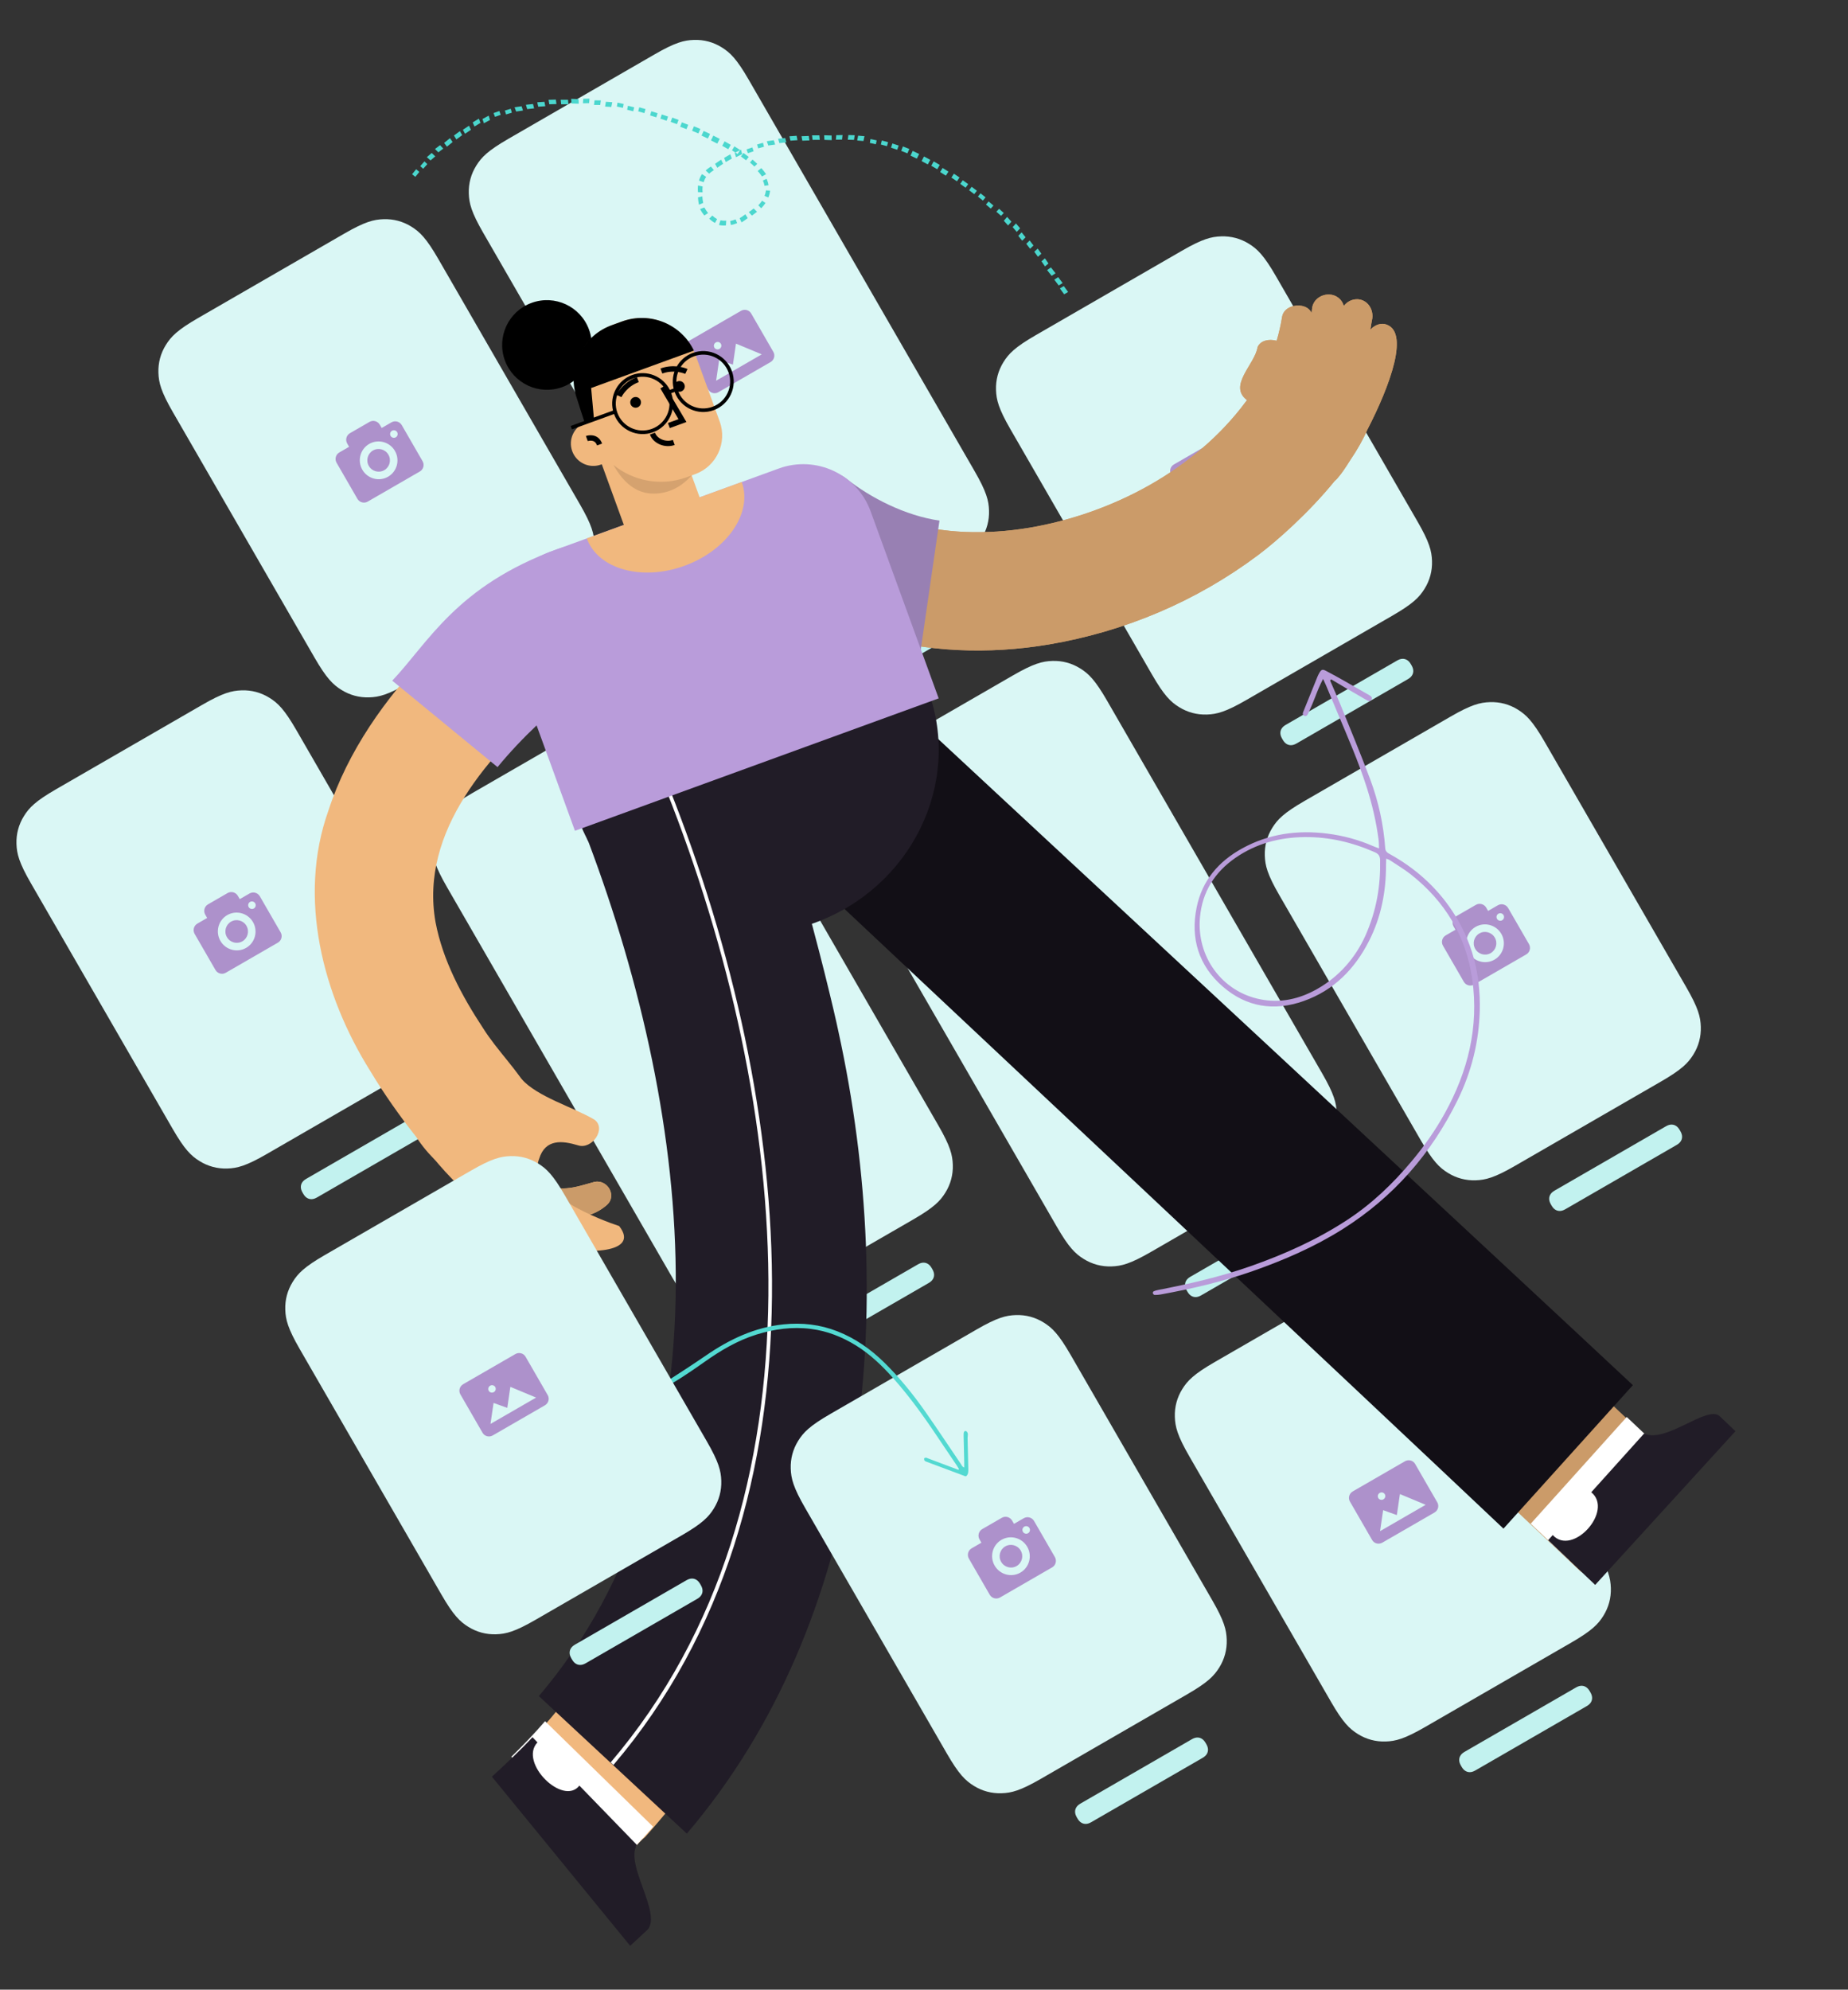
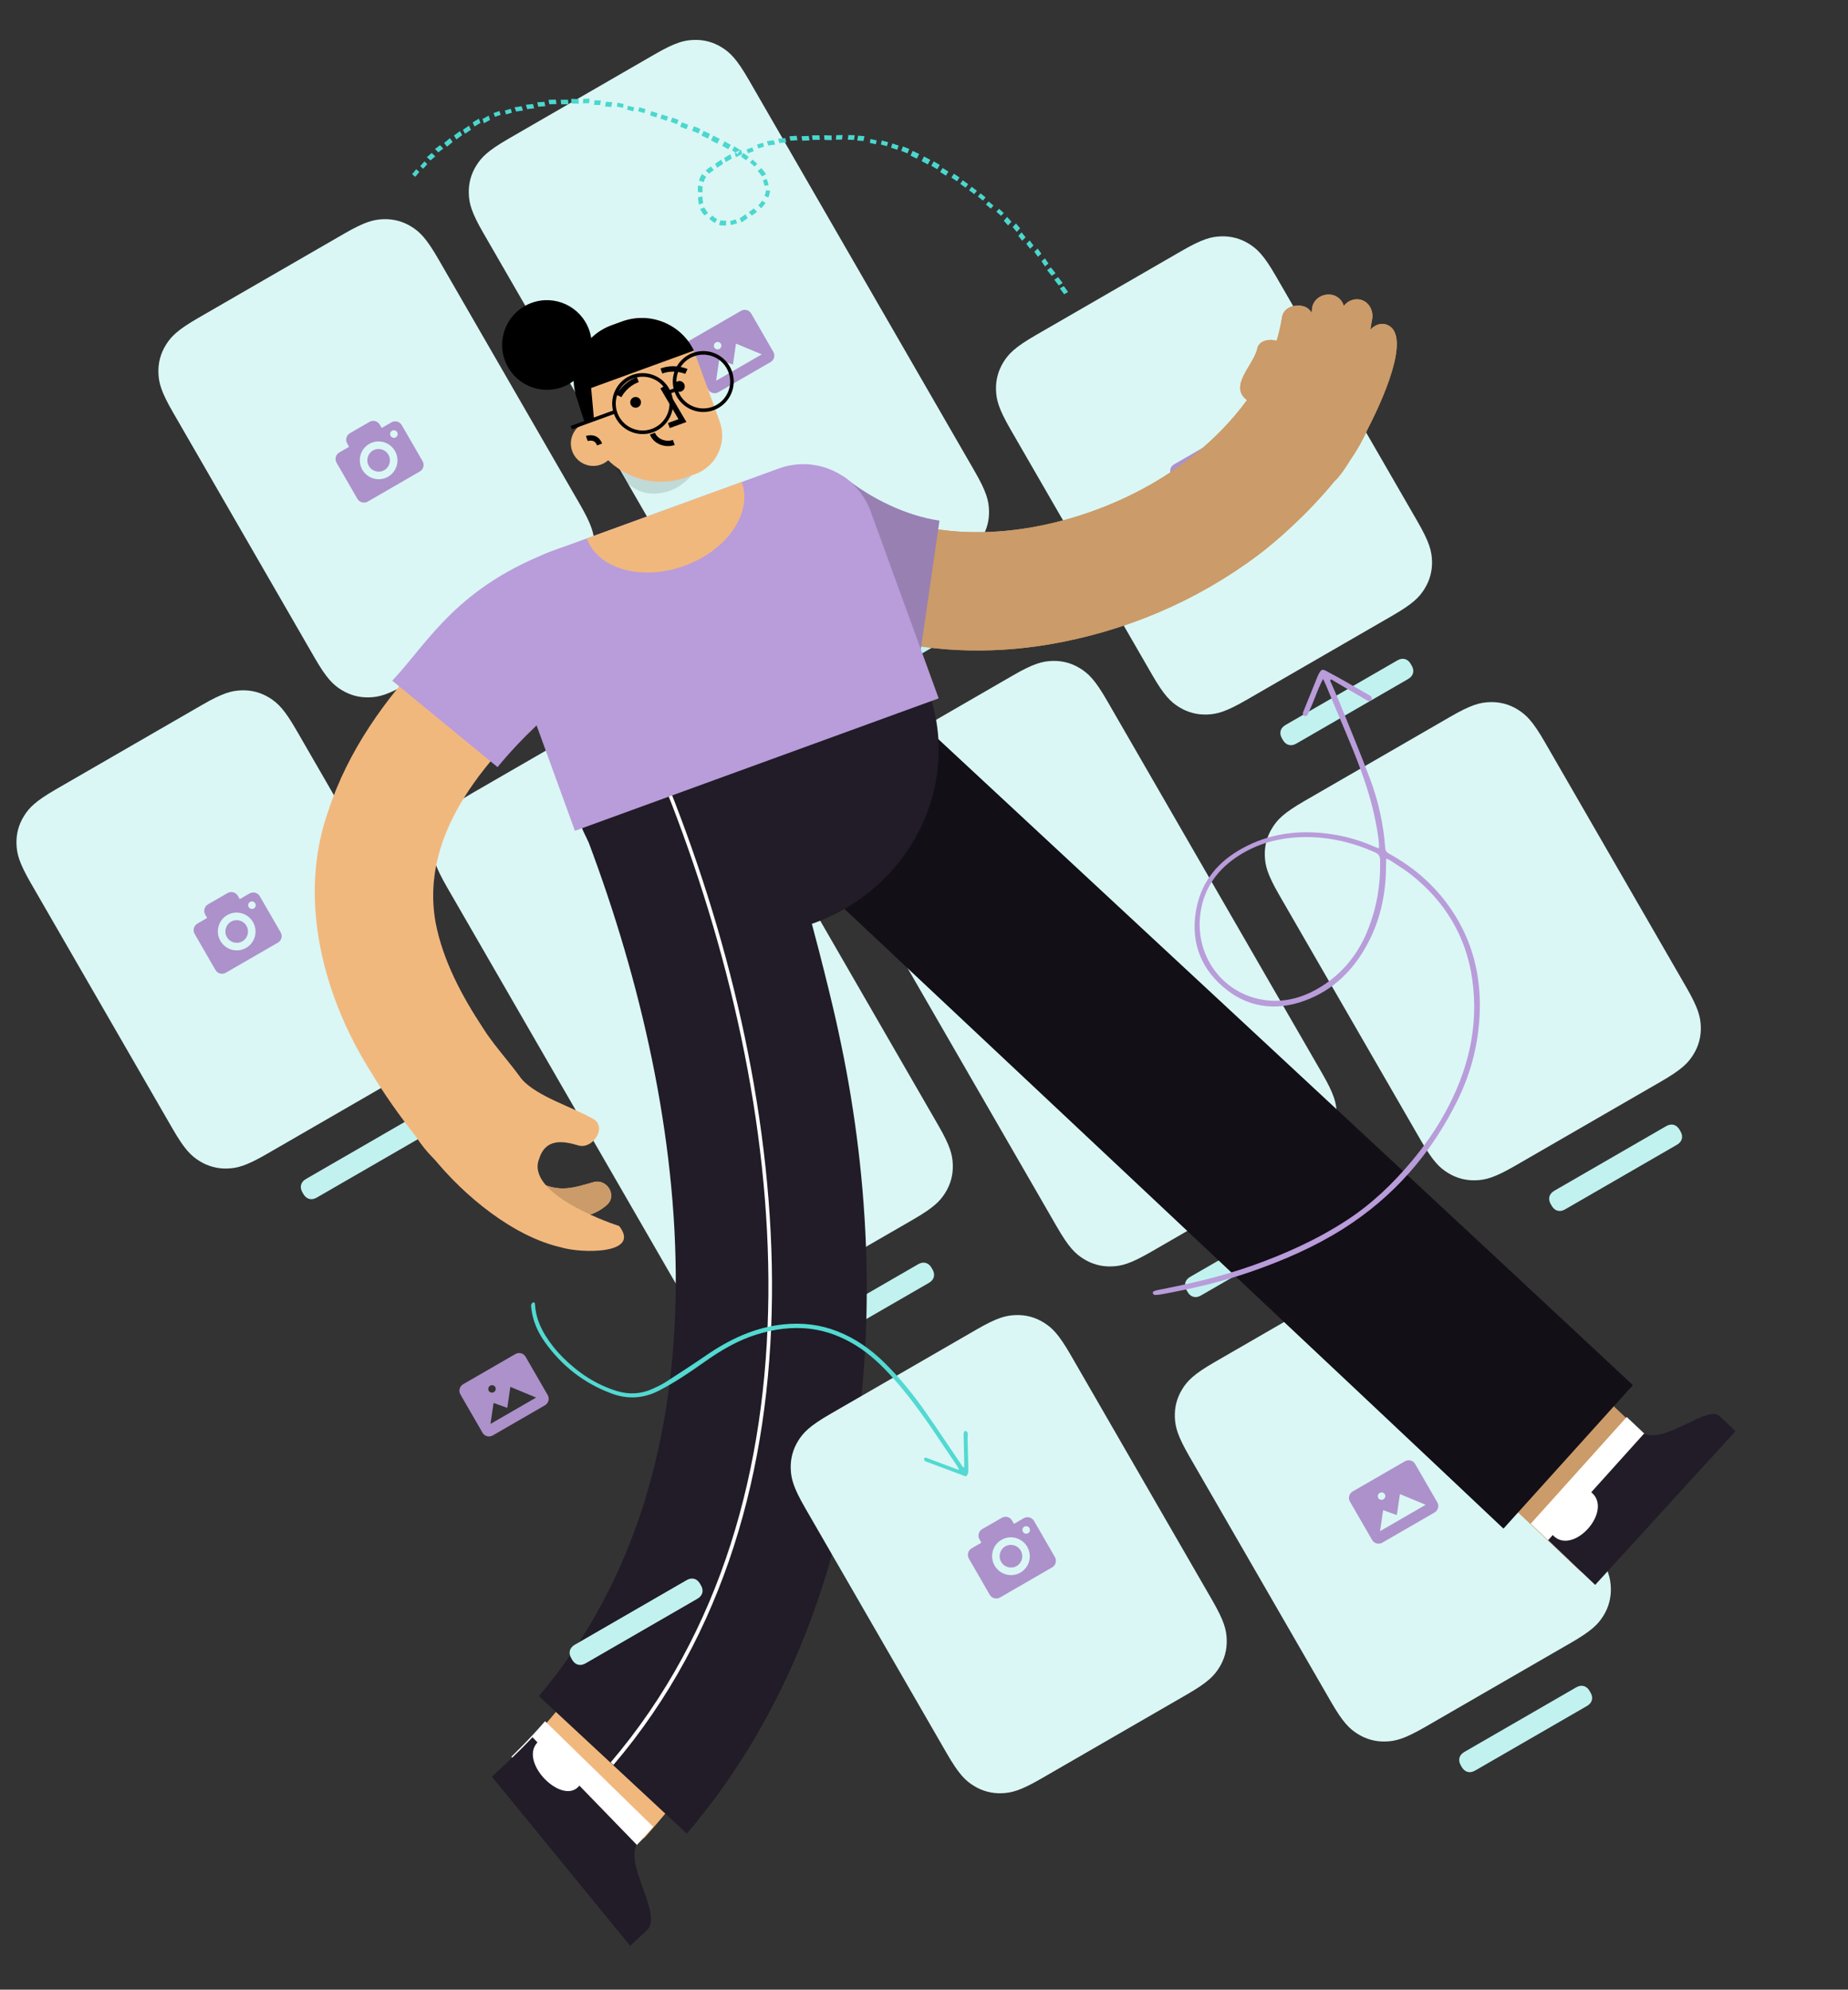
<svg xmlns="http://www.w3.org/2000/svg" viewBox="-89.904 0 1031.25 1109.85" overflow="visible" width="1031.25px" height="1109.85px">
  <rect x="-89.904" y="0" width="1031.25" height="1109.85" fill="#333333" stroke="none" />
  <g id="Master/Comps/Social" stroke="none" stroke-width="1" fill="none" fill-rule="evenodd">
    <g id="Background" transform="translate(412.5, 562) rotate(-30) translate(-412.5, -562) translate(27, 33)">
      <g id="card" transform="translate(200, 0)">
        <path d="M38.458,7.51458093e-15 L132.542,5.18109702e-15 C145.915,-3.01036657e-15 150.764,1.392 155.653,4.007 C160.542,6.622 164.378,10.458 166.993,15.347 C169.608,20.236 171,25.085 171,38.458 L171,196.542 C171,209.915 169.608,214.764 166.993,219.653 C164.378,224.542 160.542,228.378 155.653,230.993 C150.764,233.608 145.915,235 132.542,235 L38.458,235 C25.085,235 20.236,233.608 15.347,230.993 C10.458,228.378 6.622,224.542 4.007,219.653 C1.392,214.764 6.01853049e-16,209.915 -1.03584031e-15,196.542 L1.03584031e-15,38.458 C-6.01853049e-16,25.085 1.392,20.236 4.007,15.347 C6.622,10.458 10.458,6.622 15.347,4.007 C20.236,1.392 25.085,-4.36618793e-15 38.458,7.51458093e-15 Z" id="Rectangle-2" fill="#daf7f5" />
        <path d="M79.7,98 C77.379,98 75.5,99.889 75.5,102.222 L75.5,104.333 L69.2,104.333 C66.879,104.333 65,106.223 65,108.556 L65,131.778 C65,134.111 66.879,136 69.2,136 L102.8,136 C105.121,136 107,134.111 107,131.778 L107,108.556 C107,106.223 105.121,104.333 102.8,104.333 L96.5,104.333 L96.5,102.222 C96.5,99.889 94.621,98 92.3,98 L79.7,98 Z M86,108.556 C91.79,108.556 96.5,113.291 96.5,119.111 C96.5,124.931 91.79,129.667 86,129.667 C80.21,129.667 75.5,124.931 75.5,119.111 C75.5,113.291 80.21,108.556 86,108.556 Z M100.7,108.556 C101.859,108.556 102.8,109.501 102.8,110.667 C102.8,111.832 101.859,112.778 100.7,112.778 C99.541,112.778 98.6,111.832 98.6,110.667 C98.6,109.501 99.541,108.556 100.7,108.556 Z M86,112.778 C82.521,112.778 79.7,115.613 79.7,119.111 C79.7,122.609 82.521,125.444 86,125.444 C89.479,125.444 92.3,122.609 92.3,119.111 C92.3,115.613 89.479,112.778 86,112.778 Z" id="Shape" fill="#ad91cb" fill-rule="nonzero" />
        <path d="M50.693,258 L122.307,258 C123.676,258 124.627,258.232 125.442,258.668 C126.257,259.104 126.896,259.743 127.332,260.558 C127.768,261.373 128,262.324 128,263.693 L128,264.307 C128,265.676 127.768,266.627 127.332,267.442 C126.896,268.257 126.257,268.896 125.442,269.332 C124.627,269.768 123.676,270 122.307,270 L50.693,270 C49.324,270 48.373,269.768 47.558,269.332 C46.743,268.896 46.104,268.257 45.668,267.442 C45.232,266.627 45,265.676 45,264.307 L45,263.693 C45,262.324 45.232,261.373 45.668,260.558 C46.104,259.743 46.743,259.104 47.558,258.668 C48.373,258.232 49.324,258 50.693,258 Z" id="Rectangle-Copy" fill="#c2f2ef" />
      </g>
      <g id="card" transform="translate(600, 242)">
        <path d="M38.458,7.51458093e-15 L132.542,5.18109702e-15 C145.915,-3.01036657e-15 150.764,1.392 155.653,4.007 C160.542,6.622 164.378,10.458 166.993,15.347 C169.608,20.236 171,25.085 171,38.458 L171,196.542 C171,209.915 169.608,214.764 166.993,219.653 C164.378,224.542 160.542,228.378 155.653,230.993 C150.764,233.608 145.915,235 132.542,235 L38.458,235 C25.085,235 20.236,233.608 15.347,230.993 C10.458,228.378 6.622,224.542 4.007,219.653 C1.392,214.764 6.01853049e-16,209.915 -1.03584031e-15,196.542 L1.03584031e-15,38.458 C-6.01853049e-16,25.085 1.392,20.236 4.007,15.347 C6.622,10.458 10.458,6.622 15.347,4.007 C20.236,1.392 25.085,-4.36618793e-15 38.458,7.51458093e-15 Z" id="Rectangle-2" fill="#daf7f5" />
        <path d="M102.8,101 L69.2,101 C66.879,101 65,102.846 65,105.125 L65,129.875 C65,132.154 66.879,134 69.2,134 L102.8,134 C105.121,134 107,132.154 107,129.875 L107,105.125 C107,102.846 105.121,101 102.8,101 Z M81.8,109.25 C82.959,109.25 83.9,110.174 83.9,111.312 C83.9,112.451 82.959,113.375 81.8,113.375 C80.641,113.375 79.7,112.451 79.7,111.312 C79.7,110.174 80.641,109.25 81.8,109.25 Z M100.7,127.812 L71.3,127.812 L78.648,118.533 L83.9,124.739 L91.25,115.44 L100.7,127.812 Z" id="Shape" fill="#ad91cb" fill-rule="nonzero" />
        <path d="M50.693,258 L122.307,258 C123.676,258 124.627,258.232 125.442,258.668 C126.257,259.104 126.896,259.743 127.332,260.558 C127.768,261.373 128,262.324 128,263.693 L128,264.307 C128,265.676 127.768,266.627 127.332,267.442 C126.896,268.257 126.257,268.896 125.442,269.332 C124.627,269.768 123.676,270 122.307,270 L50.693,270 C49.324,270 48.373,269.768 47.558,269.332 C46.743,268.896 46.104,268.257 45.668,267.442 C45.232,266.627 45,265.676 45,264.307 L45,263.693 C45,262.324 45.232,261.373 45.668,260.558 C46.104,259.743 46.743,259.104 47.558,258.668 C48.373,258.232 49.324,258 50.693,258 Z" id="Rectangle-Copy" fill="#c2f2ef" />
      </g>
      <g id="card" transform="translate(600, 542)">
        <path d="M38.458,7.51458093e-15 L132.542,5.18109702e-15 C145.915,-3.01036657e-15 150.764,1.392 155.653,4.007 C160.542,6.622 164.378,10.458 166.993,15.347 C169.608,20.236 171,25.085 171,38.458 L171,196.542 C171,209.915 169.608,214.764 166.993,219.653 C164.378,224.542 160.542,228.378 155.653,230.993 C150.764,233.608 145.915,235 132.542,235 L38.458,235 C25.085,235 20.236,233.608 15.347,230.993 C10.458,228.378 6.622,224.542 4.007,219.653 C1.392,214.764 6.01853049e-16,209.915 -1.03584031e-15,196.542 L1.03584031e-15,38.458 C-6.01853049e-16,25.085 1.392,20.236 4.007,15.347 C6.622,10.458 10.458,6.622 15.347,4.007 C20.236,1.392 25.085,-4.36618793e-15 38.458,7.51458093e-15 Z" id="Rectangle-2" fill="#daf7f5" />
-         <path d="M79.7,98 C77.379,98 75.5,99.889 75.5,102.222 L75.5,104.333 L69.2,104.333 C66.879,104.333 65,106.223 65,108.556 L65,131.778 C65,134.111 66.879,136 69.2,136 L102.8,136 C105.121,136 107,134.111 107,131.778 L107,108.556 C107,106.223 105.121,104.333 102.8,104.333 L96.5,104.333 L96.5,102.222 C96.5,99.889 94.621,98 92.3,98 L79.7,98 Z M86,108.556 C91.79,108.556 96.5,113.291 96.5,119.111 C96.5,124.931 91.79,129.667 86,129.667 C80.21,129.667 75.5,124.931 75.5,119.111 C75.5,113.291 80.21,108.556 86,108.556 Z M100.7,108.556 C101.859,108.556 102.8,109.501 102.8,110.667 C102.8,111.832 101.859,112.778 100.7,112.778 C99.541,112.778 98.6,111.832 98.6,110.667 C98.6,109.501 99.541,108.556 100.7,108.556 Z M86,112.778 C82.521,112.778 79.7,115.613 79.7,119.111 C79.7,122.609 82.521,125.444 86,125.444 C89.479,125.444 92.3,122.609 92.3,119.111 C92.3,115.613 89.479,112.778 86,112.778 Z" id="Shape" fill="#ad91cb" fill-rule="nonzero" />
        <path d="M50.693,258 L122.307,258 C123.676,258 124.627,258.232 125.442,258.668 C126.257,259.104 126.896,259.743 127.332,260.558 C127.768,261.373 128,262.324 128,263.693 L128,264.307 C128,265.676 127.768,266.627 127.332,267.442 C126.896,268.257 126.257,268.896 125.442,269.332 C124.627,269.768 123.676,270 122.307,270 L50.693,270 C49.324,270 48.373,269.768 47.558,269.332 C46.743,268.896 46.104,268.257 45.668,267.442 C45.232,266.627 45,265.676 45,264.307 L45,263.693 C45,262.324 45.232,261.373 45.668,260.558 C46.104,259.743 46.743,259.104 47.558,258.668 C48.373,258.232 49.324,258 50.693,258 Z" id="Rectangle-Copy" fill="#c2f2ef" />
      </g>
      <g id="card" transform="translate(400, 788)">
        <path d="M38.458,7.51458093e-15 L132.542,5.18109702e-15 C145.915,-3.01036657e-15 150.764,1.392 155.653,4.007 C160.542,6.622 164.378,10.458 166.993,15.347 C169.608,20.236 171,25.085 171,38.458 L171,196.542 C171,209.915 169.608,214.764 166.993,219.653 C164.378,224.542 160.542,228.378 155.653,230.993 C150.764,233.608 145.915,235 132.542,235 L38.458,235 C25.085,235 20.236,233.608 15.347,230.993 C10.458,228.378 6.622,224.542 4.007,219.653 C1.392,214.764 6.01853049e-16,209.915 -1.03584031e-15,196.542 L1.03584031e-15,38.458 C-6.01853049e-16,25.085 1.392,20.236 4.007,15.347 C6.622,10.458 10.458,6.622 15.347,4.007 C20.236,1.392 25.085,-4.36618793e-15 38.458,7.51458093e-15 Z" id="Rectangle-2" fill="#daf7f5" />
        <path d="M102.8,101 L69.2,101 C66.879,101 65,102.846 65,105.125 L65,129.875 C65,132.154 66.879,134 69.2,134 L102.8,134 C105.121,134 107,132.154 107,129.875 L107,105.125 C107,102.846 105.121,101 102.8,101 Z M81.8,109.25 C82.959,109.25 83.9,110.174 83.9,111.312 C83.9,112.451 82.959,113.375 81.8,113.375 C80.641,113.375 79.7,112.451 79.7,111.312 C79.7,110.174 80.641,109.25 81.8,109.25 Z M100.7,127.812 L71.3,127.812 L78.648,118.533 L83.9,124.739 L91.25,115.44 L100.7,127.812 Z" id="Shape" fill="#ad91cb" fill-rule="nonzero" />
        <path d="M50.693,258 L122.307,258 C123.676,258 124.627,258.232 125.442,258.668 C126.257,259.104 126.896,259.743 127.332,260.558 C127.768,261.373 128,262.324 128,263.693 L128,264.307 C128,265.676 127.768,266.627 127.332,267.442 C126.896,268.257 126.257,268.896 125.442,269.332 C124.627,269.768 123.676,270 122.307,270 L50.693,270 C49.324,270 48.373,269.768 47.558,269.332 C46.743,268.896 46.104,268.257 45.668,267.442 C45.232,266.627 45,265.676 45,264.307 L45,263.693 C45,262.324 45.232,261.373 45.668,260.558 C46.104,259.743 46.743,259.104 47.558,258.668 C48.373,258.232 49.324,258 50.693,258 Z" id="Rectangle-Copy" fill="#c2f2ef" />
      </g>
      <g id="card" transform="translate(0, 188)">
        <path d="M38.458,7.51458093e-15 L132.542,5.18109702e-15 C145.915,-3.01036657e-15 150.764,1.392 155.653,4.007 C160.542,6.622 164.378,10.458 166.993,15.347 C169.608,20.236 171,25.085 171,38.458 L171,196.542 C171,209.915 169.608,214.764 166.993,219.653 C164.378,224.542 160.542,228.378 155.653,230.993 C150.764,233.608 145.915,235 132.542,235 L38.458,235 C25.085,235 20.236,233.608 15.347,230.993 C10.458,228.378 6.622,224.542 4.007,219.653 C1.392,214.764 6.01853049e-16,209.915 -1.03584031e-15,196.542 L1.03584031e-15,38.458 C-6.01853049e-16,25.085 1.392,20.236 4.007,15.347 C6.622,10.458 10.458,6.622 15.347,4.007 C20.236,1.392 25.085,-4.36618793e-15 38.458,7.51458093e-15 Z" id="Rectangle-2" fill="#daf7f5" />
        <path d="M79.7,98 C77.379,98 75.5,99.889 75.5,102.222 L75.5,104.333 L69.2,104.333 C66.879,104.333 65,106.223 65,108.556 L65,131.778 C65,134.111 66.879,136 69.2,136 L102.8,136 C105.121,136 107,134.111 107,131.778 L107,108.556 C107,106.223 105.121,104.333 102.8,104.333 L96.5,104.333 L96.5,102.222 C96.5,99.889 94.621,98 92.3,98 L79.7,98 Z M86,108.556 C91.79,108.556 96.5,113.291 96.5,119.111 C96.5,124.931 91.79,129.667 86,129.667 C80.21,129.667 75.5,124.931 75.5,119.111 C75.5,113.291 80.21,108.556 86,108.556 Z M100.7,108.556 C101.859,108.556 102.8,109.501 102.8,110.667 C102.8,111.832 101.859,112.778 100.7,112.778 C99.541,112.778 98.6,111.832 98.6,110.667 C98.6,109.501 99.541,108.556 100.7,108.556 Z M86,112.778 C82.521,112.778 79.7,115.613 79.7,119.111 C79.7,122.609 82.521,125.444 86,125.444 C89.479,125.444 92.3,122.609 92.3,119.111 C92.3,115.613 89.479,112.778 86,112.778 Z" id="Shape" fill="#ad91cb" fill-rule="nonzero" />
        <path d="M50.693,258 L122.307,258 C123.676,258 124.627,258.232 125.442,258.668 C126.257,259.104 126.896,259.743 127.332,260.558 C127.768,261.373 128,262.324 128,263.693 L128,264.307 C128,265.676 127.768,266.627 127.332,267.442 C126.896,268.257 126.257,268.896 125.442,269.332 C124.627,269.768 123.676,270 122.307,270 L50.693,270 C49.324,270 48.373,269.768 47.558,269.332 C46.743,268.896 46.104,268.257 45.668,267.442 C45.232,266.627 45,265.676 45,264.307 L45,263.693 C45,262.324 45.232,261.373 45.668,260.558 C46.104,259.743 46.743,259.104 47.558,258.668 C48.373,258.232 49.324,258 50.693,258 Z" id="Rectangle-Copy" fill="#c2f2ef" />
      </g>
      <g id="card" transform="translate(400, 400)">
        <path d="M38.458,-1.55376046e-15 L132.542,1.55376046e-15 C145.915,-9.02779573e-16 150.764,1.392 155.653,4.007 C160.542,6.622 164.378,10.458 166.993,15.347 C169.608,20.236 171,25.085 171,38.458 L171,278.542 C171,291.915 169.608,296.764 166.993,301.653 C164.378,306.542 160.542,310.378 155.653,312.993 C150.764,315.608 145.915,317 132.542,317 L38.458,317 C25.085,317 20.236,315.608 15.347,312.993 C10.458,310.378 6.622,306.542 4.007,301.653 C1.392,296.764 6.01853049e-16,291.915 -1.03584031e-15,278.542 L1.03584031e-15,38.458 C-6.01853049e-16,25.085 1.392,20.236 4.007,15.347 C6.622,10.458 10.458,6.622 15.347,4.007 C20.236,1.392 25.085,9.02779573e-16 38.458,-1.55376046e-15 Z" id="Rectangle-2" fill="#daf7f5" />
        <path d="M79.7,139 C77.379,139 75.5,140.889 75.5,143.222 L75.5,145.333 L69.2,145.333 C66.879,145.333 65,147.223 65,149.556 L65,172.778 C65,175.111 66.879,177 69.2,177 L102.8,177 C105.121,177 107,175.111 107,172.778 L107,149.556 C107,147.223 105.121,145.333 102.8,145.333 L96.5,145.333 L96.5,143.222 C96.5,140.889 94.621,139 92.3,139 L79.7,139 Z M86,149.556 C91.79,149.556 96.5,154.291 96.5,160.111 C96.5,165.931 91.79,170.667 86,170.667 C80.21,170.667 75.5,165.931 75.5,160.111 C75.5,154.291 80.21,149.556 86,149.556 Z M100.7,149.556 C101.859,149.556 102.8,150.501 102.8,151.667 C102.8,152.832 101.859,153.778 100.7,153.778 C99.541,153.778 98.6,152.832 98.6,151.667 C98.6,150.501 99.541,149.556 100.7,149.556 Z M86,153.778 C82.521,153.778 79.7,156.613 79.7,160.111 C79.7,163.609 82.521,166.444 86,166.444 C89.479,166.444 92.3,163.609 92.3,160.111 C92.3,156.613 89.479,153.778 86,153.778 Z" id="Shape" fill="#ad91cb" fill-rule="nonzero" />
        <path d="M50.693,340 L122.307,340 C123.676,340 124.627,340.232 125.442,340.668 C126.257,341.104 126.896,341.743 127.332,342.558 C127.768,343.373 128,344.324 128,345.693 L128,346.307 C128,347.676 127.768,348.627 127.332,349.442 C126.896,350.257 126.257,350.896 125.442,351.332 C124.627,351.768 123.676,352 122.307,352 L50.693,352 C49.324,352 48.373,351.768 47.558,351.332 C46.743,350.896 46.104,350.257 45.668,349.442 C45.232,348.627 45,347.676 45,346.307 L45,345.693 C45,344.324 45.232,343.373 45.668,342.558 C46.104,341.743 46.743,341.104 47.558,340.668 C48.373,340.232 49.324,340 50.693,340 Z" id="Rectangle-Copy" fill="#c2f2ef" />
      </g>
      <g id="card" transform="translate(200, 306)">
        <path d="M38.458,-1.55376046e-15 L132.542,1.55376046e-15 C145.915,-9.02779573e-16 150.764,1.392 155.653,4.007 C160.542,6.622 164.378,10.458 166.993,15.347 C169.608,20.236 171,25.085 171,38.458 L171,290.542 C171,303.915 169.608,308.764 166.993,313.653 C164.378,318.542 160.542,322.378 155.653,324.993 C150.764,327.608 145.915,329 132.542,329 L38.458,329 C25.085,329 20.236,327.608 15.347,324.993 C10.458,322.378 6.622,318.542 4.007,313.653 C1.392,308.764 6.01853049e-16,303.915 -1.03584031e-15,290.542 L1.03584031e-15,38.458 C-6.01853049e-16,25.085 1.392,20.236 4.007,15.347 C6.622,10.458 10.458,6.622 15.347,4.007 C20.236,1.392 25.085,9.02779573e-16 38.458,-1.55376046e-15 Z" id="Rectangle-2" fill="#daf7f5" />
        <path d="M102.8,148 L69.2,148 C66.879,148 65,149.846 65,152.125 L65,176.875 C65,179.154 66.879,181 69.2,181 L102.8,181 C105.121,181 107,179.154 107,176.875 L107,152.125 C107,149.846 105.121,148 102.8,148 Z M81.8,156.25 C82.959,156.25 83.9,157.174 83.9,158.312 C83.9,159.451 82.959,160.375 81.8,160.375 C80.641,160.375 79.7,159.451 79.7,158.312 C79.7,157.174 80.641,156.25 81.8,156.25 Z M100.7,174.812 L71.3,174.812 L78.648,165.533 L83.9,171.739 L91.25,162.44 L100.7,174.812 Z" id="Shape" fill="#ad91cb" fill-rule="nonzero" />
        <path d="M50.693,352 L122.307,352 C123.676,352 124.627,352.232 125.442,352.668 C126.257,353.104 126.896,353.743 127.332,354.558 C127.768,355.373 128,356.324 128,357.693 L128,358.307 C128,359.676 127.768,360.627 127.332,361.442 C126.896,362.257 126.257,362.896 125.442,363.332 C124.627,363.768 123.676,364 122.307,364 L50.693,364 C49.324,364 48.373,363.768 47.558,363.332 C46.743,362.896 46.104,362.257 45.668,361.442 C45.232,360.627 45,359.676 45,358.307 L45,357.693 C45,356.324 45.232,355.373 45.668,354.558 C46.104,353.743 46.743,353.104 47.558,352.668 C48.373,352.232 49.324,352 50.693,352 Z" id="Rectangle-Copy" fill="#c2f2ef" />
      </g>
      <g id="card" transform="translate(400, 0)">
        <path d="M38.458,-1.55376046e-15 L132.542,1.55376046e-15 C145.915,-9.02779573e-16 150.764,1.392 155.653,4.007 C160.542,6.622 164.378,10.458 166.993,15.347 C169.608,20.236 171,25.085 171,38.458 L171,290.542 C171,303.915 169.608,308.764 166.993,313.653 C164.378,318.542 160.542,322.378 155.653,324.993 C150.764,327.608 145.915,329 132.542,329 L38.458,329 C25.085,329 20.236,327.608 15.347,324.993 C10.458,322.378 6.622,318.542 4.007,313.653 C1.392,308.764 6.01853049e-16,303.915 -1.03584031e-15,290.542 L1.03584031e-15,38.458 C-6.01853049e-16,25.085 1.392,20.236 4.007,15.347 C6.622,10.458 10.458,6.622 15.347,4.007 C20.236,1.392 25.085,9.02779573e-16 38.458,-1.55376046e-15 Z" id="Rectangle-2" fill="#daf7f5" />
        <path d="M102.8,148 L69.2,148 C66.879,148 65,149.846 65,152.125 L65,176.875 C65,179.154 66.879,181 69.2,181 L102.8,181 C105.121,181 107,179.154 107,176.875 L107,152.125 C107,149.846 105.121,148 102.8,148 Z M81.8,156.25 C82.959,156.25 83.9,157.174 83.9,158.312 C83.9,159.451 82.959,160.375 81.8,160.375 C80.641,160.375 79.7,159.451 79.7,158.312 C79.7,157.174 80.641,156.25 81.8,156.25 Z M100.7,174.812 L71.3,174.812 L78.648,165.533 L83.9,171.739 L91.25,162.44 L100.7,174.812 Z" id="Shape" fill="#ad91cb" fill-rule="nonzero" />
        <path d="M50.693,352 L122.307,352 C123.676,352 124.627,352.232 125.442,352.668 C126.257,353.104 126.896,353.743 127.332,354.558 C127.768,355.373 128,356.324 128,357.693 L128,358.307 C128,359.676 127.768,360.627 127.332,361.442 C126.896,362.257 126.257,362.896 125.442,363.332 C124.627,363.768 123.676,364 122.307,364 L50.693,364 C49.324,364 48.373,363.768 47.558,363.332 C46.743,362.896 46.104,362.257 45.668,361.442 C45.232,360.627 45,359.676 45,358.307 L45,357.693 C45,356.324 45.232,355.373 45.668,354.558 C46.104,353.743 46.743,353.104 47.558,352.668 C48.373,352.232 49.324,352 50.693,352 Z" id="Rectangle-Copy" fill="#c2f2ef" />
      </g>
    </g>
    <g transform="translate(439, 558.5) rotate(-20) translate(-439, -558.5) translate(-13, 129) scale(1 1)" id="Master/Character/Standing">
      <g id="Master/Character/Standing" stroke="none" stroke-width="1" fill="none" fill-rule="evenodd">
        <g id="Legs" transform="translate(50, 263) scale(1 1)">
          <g id="Legs/Pants Stride" stroke="none" stroke-width="1" fill="none" fill-rule="evenodd">
            <g id="Right-leg" transform="translate(340.912, 0)">
              <path d="M351.571,557.401 L292.422,588.269 C289.239,589.929 285.361,588.667 283.759,585.451 C246.439,510.876 199.23,417.99 161.287,343.132 C156.535,333.763 159.737,322.391 168.446,317.732 L207.214,296.986 C215.921,292.327 226.839,296.145 231.594,305.518 C251.976,345.705 292.982,426.594 313.315,466.827 C327.03,493.983 340.718,521.075 354.368,548.439 C356.006,551.729 354.753,555.741 351.571,557.401" id="SKIN-DARKER" fill="#cb9b69" />
              <path d="M86.302,0.553 L3.587,44.885 C0.926,46.311 0.289,50.452 2.165,54.135 C47.15,143.092 210.139,465.665 251.855,549 L347.088,498.49 C306.772,419.027 139.536,92.581 95.759,7.056 C94.324,3.064 89.87,-1.625 86.302,0.553" id="Fill-3" fill="#120f16" />
              <polygon id="Fill-5" fill="#ffffff" points="351.088 540.556 280.285 578 267.088 551.628 337.799 514" />
              <path d="M343.719,526 C338.839,528.596 321.243,537.953 304.836,546.68 C313.208,560.743 282.703,576.913 276.474,561.764 C274.327,562.907 273.088,563.567 273.088,563.567 L289.211,596 L392.088,542.206 L386.757,531.444 C382.483,522.8 353.426,535.563 343.719,526" id="Fill-7" fill="#211c27" />
            </g>
            <path d="M243,0 C243,55.228 289.562,100 347,100 C404.438,100 451,55.228 451,0" id="Path" fill="#211c27" />
            <g id="Left-Leg" transform="translate(15, 0)">
              <path d="M30.239,557.161 L6.483,491.091 C5.214,487.533 6.529,483.643 9.422,482.411 C17.775,479.122 25.64,474.892 33.691,471.032 C59.329,457.463 83.437,440.3 104.929,420.191 C135.663,390.774 160.646,356.077 180.176,316.548 C182.323,312.343 185.98,309.373 190.199,307.916 C200.492,302.023 233.664,326.382 243.124,329.17 C247.553,331.434 250.627,335.549 251.97,340.466 C253.653,376.005 183.861,458.895 157.588,483.423 C141.922,498.069 124.074,512.38 106.514,524.333 C94.375,532.32 81.476,540.046 68.744,546.869 C60.37,549.247 34.543,569.214 30.239,557.161" id="SKIN" fill="#f1b87e" />
              <path d="M327.589,-7.48875118e-05 L234.264,2.499 C229.168,2.667 228.518,9.872 228.971,14.511 C230.779,179.189 185.886,369.763 40,452.672 L91.345,553 C227.004,476.172 302.743,318.801 323.872,161.436 C326.849,141.283 342.648,1.013 327.589,-7.48875118e-05" id="Fill-12" fill="#211c27" />
              <path d="M44.885,558 L14,479.217 C21.981,475.635 30.807,471.323 38.46,467 L75,542.962 C65.564,548.267 54.714,553.587 44.885,558" id="Fill-14" fill="#ffffff" />
              <path d="M63,549.371 C60.636,544.096 52.115,525.069 44.17,507.328 C31.6,515.153 16.622,483.646 30.434,476.662 C29.394,474.338 28.793,473 28.793,473 C20.819,477.172 8.378,482.486 -0,485.956 L40.242,601 L52.655,595.767 C63.009,589.459 52.911,557.402 63,549.371" id="Fill-16" fill="#211c27" />
              <path d="M281.63,2 L279.632,2.052 C285.06,189.84 231.363,406.728 65,501.133 L65.956,503 C233.004,408.206 287.085,190.604 281.63,2" id="Fill-18" fill="#ffffff" />
            </g>
          </g>
        </g>
        <g id="Body" transform="translate(17, -31) scale(1 1)">
          <g id="Body/Tee Stride" stroke="none" stroke-width="1" fill="none" fill-rule="evenodd">
            <g id="Right-Arm" transform="translate(411, 157)">
              <path d="M341.286,6.052 C344.343,7.467 345.795,9.595 346.071,12.181 C346.465,11.401 346.852,10.616 347.23,9.827 C349.291,5.73 354.256,4.179 358.578,5.753 L358.837,5.851 C362.497,7.281 364.648,10.935 364.306,14.636 C366.791,13.038 369.934,12.582 372.849,13.767 C377.767,15.833 379.333,21.804 376.895,26.558 C375.86,28.233 374.805,30.139 373.709,32.169 C376.306,30.775 379.386,30.414 382.111,31.811 C395.128,39.886 372.951,65.634 352.999,84.025 C348.801,88.473 343.734,92.73 338.168,96.739 C334.246,99.823 331.054,102.072 329.133,103.122 C328.195,103.756 327.177,104.258 326.127,104.616 C306.523,116.351 284.312,125.091 271.669,128.908 C230.44,141.34 187.232,143.515 144.96,135.758 C111.936,129.651 78.858,116.558 51.568,95.679 C38.218,84.415 21.85,72.065 16.251,54.61 C12.221,40.969 18.085,25.377 31.605,19.79 C44.228,14.472 60.024,15.383 71.079,23.521 C77.956,30.055 83.675,37.571 91.726,43.302 C110.722,57.683 133.219,66.401 157.092,70.882 C203.344,79.339 255.037,72.197 294.498,46.224 C294.865,45.998 295.229,45.768 295.589,45.534 C288.246,34.25 306.563,28.285 311.227,19.778 C314.036,16.763 318.844,17.585 322.239,19.945 L322.449,20.093 C325.218,16.35 327.731,12.448 329.968,8.399 C332.249,4.706 337.087,4.248 341.04,5.943" id="SKIN-DARKER" fill="#cb9b69" />
              <path d="M341.286,6.052 C344.343,7.467 345.795,9.595 346.071,12.181 C346.465,11.401 346.852,10.616 347.23,9.827 C349.291,5.73 354.256,4.179 358.578,5.753 L358.837,5.851 C362.497,7.281 364.648,10.935 364.306,14.636 C366.791,13.038 369.934,12.582 372.849,13.767 C377.767,15.833 379.333,21.804 376.895,26.558 C375.86,28.233 374.805,30.139 373.709,32.169 C376.306,30.775 379.386,30.414 382.111,31.811 C395.128,39.886 372.951,65.634 352.999,84.025 C348.801,88.473 343.734,92.73 338.168,96.739 C334.246,99.823 331.054,102.072 329.133,103.122 C328.195,103.756 327.177,104.258 326.127,104.616 C306.523,116.351 284.312,125.091 271.669,128.908 C230.44,141.34 187.232,143.515 144.96,135.758 C111.936,129.651 78.858,116.558 51.568,95.679 C38.218,84.415 21.85,72.065 16.251,54.61 C12.221,40.969 18.085,25.377 31.605,19.79 C44.228,14.472 60.024,15.383 71.079,23.521 C77.956,30.055 83.675,37.571 91.726,43.302 C110.722,57.683 133.219,66.401 157.092,70.882 C203.344,79.339 255.037,72.197 294.498,46.224 C294.865,45.998 295.229,45.768 295.589,45.534 C288.246,34.25 306.563,28.285 311.227,19.778 C314.036,16.763 318.844,17.585 322.239,19.945 L322.449,20.093 C325.218,16.35 327.731,12.448 329.968,8.399 C332.249,4.706 337.087,4.248 341.04,5.943" id="SKIN-DARKER" fill="#cb9b69" />
              <path d="M75.355,116.924 C46.745,101.012 -0.074,65.331 0.572,29.304 C1.624,5.915 29.478,-2.542 49.042,0.846 C57.649,2.554 65.633,2.477 70.459,10.136 C79.444,24.787 94.302,40.841 111.323,49.973 L75.355,116.924 Z" id="Fill-14" fill="#9880b3" />
            </g>
            <path d="M312,149 L448,149 C470.091,149 488,166.909 488,189 L488,300 L488,300 L272,300 L272,189 C272,166.909 289.909,149 312,149 Z" id="body" fill="#b99cda" />
            <path d="M334,149 C334,167.225 354.595,182 380,182 C405.405,182 426,167.225 426,149" id="SKIN" fill="#f1b87e" />
            <g id="Left-Arm" transform="translate(114, 149)">
              <path d="M74.344,347.54 C86.364,357.343 97.094,355.709 103.629,353.103 C110.403,350.211 108.628,340.007 101.398,338.764 C90.04,337.809 80.446,338.449 70.581,326.731 C67.465,323.195 65.454,322.029 64.272,322.513 C60.198,329.036 67.965,341.754 74.344,347.54" id="SKIN" fill="#f1b87e" />
              <path d="M74.344,347.54 C86.364,357.343 97.094,355.709 103.629,353.103 C110.403,350.211 108.628,340.007 101.398,338.764 C90.04,337.809 80.446,338.449 70.581,326.731 C67.465,323.195 65.454,322.029 64.272,322.513 C60.198,329.036 67.965,341.754 74.344,347.54" id="SKIN-DARKER" fill="#cb9b69" />
              <path d="M65.433,315.776 L65.433,315.776 C38.804,326.811 21.917,305.289 16.323,281.047 C11.717,267.189 7.652,252.356 4.847,237.859 C-5.641,188.953 -0.28,133.062 32.537,93.399 C54.134,65.793 84.018,45.308 114.912,30.145 C141.159,17.458 179.862,-3.08 193.429,35.887 C197.888,52.793 189.204,70.943 173.03,77.024 C127.95,94.417 76.327,121.381 67.442,172.409 C63.99,193.75 67.17,215.87 72.165,236.882 C78.318,265.614 101.408,296.471 65.433,315.776" id="SKIN" fill="#f1b87e" />
              <path d="M90.842,37.435 C116.85,24.507 142.564,4.54747351e-13 202.675,4.54747351e-13 C220.975,4.54747351e-13 221,9.804 221,27.821 C221,45.839 206.514,71.111 189.753,76.58 C168.466,83.341 147.838,92.05 129.555,102.837 L90.842,37.435 Z" id="Fill-23" fill="#b99cda" />
              <path d="M82.625,270.835 C73.34,261.646 31.953,286.758 21.007,294.48 C30.354,321.843 48.528,351.947 71.018,366.534 C80.528,373.78 112.022,385.826 105.784,366.609 C98.704,361.083 63.278,331.162 76.622,316.126 C83.848,306.56 92.49,311.154 99.569,316.425 C106.055,321.589 117.973,313.076 113.056,306.059 C104.254,295.36 87.446,283.26 82.625,270.835" id="SKIN" fill="#f1b87e" />
            </g>
          </g>
        </g>
        <g id="Head" transform="translate(338, -61) scale(1 1)">
          <g id="Head/Bun" stroke="none" stroke-width="1" fill="none" fill-rule="evenodd">
            <circle id="Oval" fill="#000000" cx="29" cy="70" r="25" />
            <g id="Head" transform="translate(22, 72)">
              <g id="head" transform="translate(0, 0)" fill="#f1b87e">
-                 <path d="M13,62 L58,62 L58,113.633 C58,127.538 47.926,138.81 35.5,138.81 C23.074,138.81 13,127.538 13,113.633 L13,62 Z" id="SKIN" />
                <path d="M60.053,94 L55.066,94 C31.834,94 13.001,75.167 13.001,51.935 L13.001,32.203 C13.001,14.418 27.418,0 45.203,0 L50.797,0 C68.582,0 83.001,14.418 83.001,32.203 L83.001,71.052 C83.001,83.726 72.727,94 60.053,94" id="SKIN" />
                <path d="M25,58.5 C25,65.403 19.404,71 12.5,71 C5.596,71 0,65.403 0,58.5 C0,51.597 5.596,46 12.5,46 C19.404,46 25,51.597 25,58.5" id="SKIN" />
              </g>
              <path d="M10.067,53.169 C10.972,53.169 12.224,53.377 13.509,54.02 C15.655,55.093 17.013,57.055 17.104,59.902 L17.109,60.211 L14.109,60.211 C14.109,58.375 13.408,57.323 12.167,56.703 C11.707,56.473 11.198,56.32 10.686,56.235 C10.435,56.193 10.239,56.175 10.125,56.17 L10.067,56.169 L10.067,53.169 Z" id="ear-line" fill="#000000" />
              <path d="M34.751,96.332 C25.456,93.044 20.819,84.739 18.982,73.568 C26.253,85.67 39.441,93.813 54.544,93.997 L55.066,94 L58,94 C50.063,98.23 42.313,99.007 34.751,96.332 Z" id="SHADOW" fill="#000000" opacity=".12" />
            </g>
            <path d="M72.809,72 C89.589,72 103.385,84.718 105,100.999 L43.973,100.998 L39.496,117.926 L37.612,117.973 C36.103,118.004 34.207,118.025 34.016,117.941 L34,117.926 L34.013,116.935 C34.094,112.894 34.499,104.151 34.499,104.151 C34.499,86.572 48.622,72.288 66.152,72.004 L66.684,72 L72.809,72 Z" id="Path" fill="#000000" />
          </g>
        </g>
        <g id="Expression" transform="translate(385, 34) scale(1 1)" fill="#000000">
          <g id="Expression/Happy" stroke="none" stroke-width="1" fill="none" fill-rule="evenodd">
            <path d="M20.561,22 C20.561,20.343 19.218,19 17.561,19 C15.904,19 14.561,20.343 14.561,22 C14.561,23.657 15.904,25 17.561,25 C19.218,25 20.561,23.657 20.561,22" id="Fill-1" fill="#000000" />
            <path d="M46.561,22 C46.561,20.343 45.218,19 43.561,19 C41.904,19 40.561,20.343 40.561,22 C40.561,23.657 41.904,25 43.561,25 C45.218,25 46.561,23.657 46.561,22" id="Fill-3" fill="#000000" />
            <polygon id="Stroke-5" fill="#000000" points="33.198 19.397 36.148 18.85 40.435 42 30.561 42 30.561 39 36.828 38.999" />
            <path d="M21.922,41.586 C21.922,45.26 25.664,48.658 29.682,48.79 L29.923,48.794 L29.923,51.794 C24.325,51.794 19.096,47.228 18.926,41.855 L18.922,41.586 L21.922,41.586 Z" id="Stroke-7" fill="#000000" />
            <path d="M23.061,9 L23.061,12 C19.834,12 16.891,12.866 14.289,14.311 C13.508,14.745 12.809,15.204 12.196,15.665 L11.896,15.896 C11.549,16.171 11.305,16.384 11.172,16.512 L11.121,16.561 L9,14.439 C9.717,13.722 11.012,12.7 12.832,11.689 C15.724,10.082 18.989,9.089 22.57,9.006 L23.061,9 Z" id="Stroke-9" fill="#000000" />
            <path d="M37.061,9 C40.834,9 44.266,10.009 47.289,11.689 C48.996,12.637 50.24,13.594 50.98,14.301 L51.121,14.439 L49,16.561 L48.808,16.382 C48.697,16.282 48.549,16.157 48.368,16.01 L48.225,15.896 C47.544,15.358 46.743,14.817 45.832,14.311 C43.36,12.938 40.581,12.088 37.543,12.006 L37.061,12 L37.061,9 Z" id="Stroke-11" fill="#000000" />
          </g>
        </g>
        <g id="Accessories" transform="translate(372, 56) scale(1 1)" fill="#000000">
          <g id="Accessories/None" stroke="none" stroke-width="1" fill="none" fill-rule="evenodd" fill-opacity="0" />
        </g>
        <g id="Glasses" transform="translate(364, 42) scale(1 1)" fill="#000000">
          <g id="Glasses/Round Big" stroke="none" stroke-width="1" fill="none" fill-rule="evenodd">
            <path d="M59,16 C59,25.389 51.389,33 42,33 C32.719,33 25.175,25.563 25.003,16.323 L25,16 L0,16 L0,14 L25.116,14 C26.106,5.554 33.288,-1 42,-1 C50.712,-1 57.894,5.554 58.884,14 L61.116,14 C62.106,5.554 69.288,-1 78,-1 C87.389,-1 95,6.611 95,16 C95,25.389 87.389,33 78,33 C68.719,33 61.175,25.563 61.003,16.323 L61,16 L59,16 Z M42,1 C33.716,1 27,7.716 27,16 C27,24.284 33.716,31 42,31 C50.284,31 57,24.284 57,16 C57,7.716 50.284,1 42,1 Z M78,1 C69.716,1 63,7.716 63,16 C63,24.284 69.716,31 78,31 C86.284,31 93,24.284 93,16 C93,7.716 86.284,1 78,1 Z" id="Shape" fill="#000000" />
          </g>
        </g>
      </g>
    </g>
    <path d="M698.914,572.588 C714.622,572.555 727.964,568.961 740.778,562.967 C743.005,561.926 743.648,560.626 743.637,558.345 C743.573,544.736 741.104,531.641 735.421,519.236 C729.603,506.535 721.156,495.994 709.125,488.675 C697.1,481.357 684.267,479.489 670.789,484.089 C649.844,491.237 637.872,512.298 642.704,533.494 C645.234,544.591 651.623,553.205 660.613,559.918 C672.389,568.712 685.821,572.506 698.914,572.588 M820.987,496.696 C817.826,500.127 814.733,503.624 811.494,506.98 C800.995,517.854 790.626,528.861 779.854,539.459 C770.41,548.749 759.775,556.592 748.057,562.855 C746.422,563.73 746.234,564.916 746.099,566.462 C744.706,582.524 739.994,597.495 731.332,611.171 C720.541,628.206 705.503,640.09 687.007,647.79 C670.74,654.563 653.752,657.565 636.184,656.913 C602.873,655.677 572.105,646.203 544.336,627.626 C528.869,617.28 515.223,604.764 502.472,591.247 C490.31,578.353 479.664,564.271 469.694,549.657 C469.038,548.696 468.463,547.658 468.028,546.585 C467.896,546.264 468.262,545.593 468.591,545.288 C468.793,545.102 469.499,545.155 469.734,545.368 C470.354,545.93 470.89,546.603 471.373,547.291 C481.512,561.782 492.115,575.9 504.267,588.8 C518.038,603.421 532.894,616.763 549.808,627.691 C563.689,636.659 578.798,642.862 594.646,647.372 C605.112,650.351 615.751,652.439 626.589,653.368 C653.085,655.641 678.227,651.236 700.994,636.965 C721.611,624.043 734.552,605.32 740.515,581.805 C741.687,577.181 742.227,572.398 743.03,567.682 C743.113,567.187 742.989,566.654 742.939,565.718 C741.643,566.253 740.59,566.658 739.562,567.119 C726.042,573.162 711.936,576.413 697.075,575.636 C679.515,574.719 663.912,568.874 651.645,555.937 C639.646,543.282 635.546,528.165 640.666,511.402 C645.851,494.429 657.79,483.972 675.058,480.146 C690.034,476.829 703.545,480.886 715.583,490.053 C729.119,500.359 737.587,514.113 742.414,530.253 C744.928,538.661 746.292,547.254 746.352,556.042 C746.359,557.087 746.445,558.131 746.524,559.747 C748.156,558.932 749.481,558.389 750.69,557.652 C759.346,552.371 767.394,546.276 774.957,539.523 C786.019,529.651 795.99,518.711 806.116,507.922 C809.904,503.886 813.709,499.867 817.497,495.832 C818.27,495.01 818.993,494.142 820.211,492.76 C816.075,492.497 812.637,492.649 809.186,492.838 C806.107,493.006 803.017,493.035 799.932,493.017 C798.82,493.011 797.199,493.115 797.143,491.592 C797.084,489.991 798.66,490.142 799.812,490.099 C806.514,489.854 813.216,489.617 819.918,489.395 C820.768,489.367 821.626,489.395 822.47,489.492 C824.571,489.732 825.11,490.215 824.982,492.346 C824.735,496.483 824.35,500.614 823.955,504.742 C823.472,509.813 822.91,514.875 822.412,519.945 C822.299,521.095 822.077,522.197 820.662,522.096 C819.178,521.991 819.195,520.744 819.304,519.672 C819.792,514.911 820.321,510.155 820.849,505.397 C821.162,502.585 821.503,499.778 821.831,496.967 C821.55,496.877 821.268,496.788 820.987,496.696" id="arrow" fill="#b99cda" transform="translate(646.5, 568) rotate(-66) translate(-646.5, -568)" />
    <g id="Foreground" transform="translate(340.648, 837.681) rotate(-30) translate(-340.648, -837.681) translate(155.148, 593.681)">
      <g id="card" transform="translate(200, 218)">
        <path d="M38.458,7.51458093e-15 L132.542,5.18109702e-15 C145.915,-3.01036657e-15 150.764,1.392 155.653,4.007 C160.542,6.622 164.378,10.458 166.993,15.347 C169.608,20.236 171,25.085 171,38.458 L171,196.542 C171,209.915 169.608,214.764 166.993,219.653 C164.378,224.542 160.542,228.378 155.653,230.993 C150.764,233.608 145.915,235 132.542,235 L38.458,235 C25.085,235 20.236,233.608 15.347,230.993 C10.458,228.378 6.622,224.542 4.007,219.653 C1.392,214.764 6.01853049e-16,209.915 -1.03584031e-15,196.542 L1.03584031e-15,38.458 C-6.01853049e-16,25.085 1.392,20.236 4.007,15.347 C6.622,10.458 10.458,6.622 15.347,4.007 C20.236,1.392 25.085,-4.36618793e-15 38.458,7.51458093e-15 Z" id="Rectangle-2" fill="#daf7f5" />
        <path d="M79.7,98 C77.379,98 75.5,99.889 75.5,102.222 L75.5,104.333 L69.2,104.333 C66.879,104.333 65,106.223 65,108.556 L65,131.778 C65,134.111 66.879,136 69.2,136 L102.8,136 C105.121,136 107,134.111 107,131.778 L107,108.556 C107,106.223 105.121,104.333 102.8,104.333 L96.5,104.333 L96.5,102.222 C96.5,99.889 94.621,98 92.3,98 L79.7,98 Z M86,108.556 C91.79,108.556 96.5,113.291 96.5,119.111 C96.5,124.931 91.79,129.667 86,129.667 C80.21,129.667 75.5,124.931 75.5,119.111 C75.5,113.291 80.21,108.556 86,108.556 Z M100.7,108.556 C101.859,108.556 102.8,109.501 102.8,110.667 C102.8,111.832 101.859,112.778 100.7,112.778 C99.541,112.778 98.6,111.832 98.6,110.667 C98.6,109.501 99.541,108.556 100.7,108.556 Z M86,112.778 C82.521,112.778 79.7,115.613 79.7,119.111 C79.7,122.609 82.521,125.444 86,125.444 C89.479,125.444 92.3,122.609 92.3,119.111 C92.3,115.613 89.479,112.778 86,112.778 Z" id="Shape" fill="#ad91cb" fill-rule="nonzero" />
-         <path d="M50.693,258 L122.307,258 C123.676,258 124.627,258.232 125.442,258.668 C126.257,259.104 126.896,259.743 127.332,260.558 C127.768,261.373 128,262.324 128,263.693 L128,264.307 C128,265.676 127.768,266.627 127.332,267.442 C126.896,268.257 126.257,268.896 125.442,269.332 C124.627,269.768 123.676,270 122.307,270 L50.693,270 C49.324,270 48.373,269.768 47.558,269.332 C46.743,268.896 46.104,268.257 45.668,267.442 C45.232,266.627 45,265.676 45,264.307 L45,263.693 C45,262.324 45.232,261.373 45.668,260.558 C46.104,259.743 46.743,259.104 47.558,258.668 C48.373,258.232 49.324,258 50.693,258 Z" id="Rectangle-Copy" fill="#c2f2ef" />
      </g>
      <path d="M322.786,228.498 C321.203,227.912 319.619,227.329 318.039,226.736 C313.834,225.156 309.631,223.572 305.427,221.987 C305.199,221.901 304.965,221.707 304.751,221.728 C304.381,221.767 303.77,221.865 303.714,222.065 C303.602,222.465 303.659,223.058 303.902,223.371 C304.172,223.72 304.711,223.894 305.163,224.064 C312.273,226.735 319.386,229.394 326.501,232.048 C326.64,232.099 326.815,232.054 327.122,232.054 C328.297,231.052 328.335,229.578 328.305,228.124 C328.184,222.327 328.018,216.532 327.894,210.735 C327.878,209.926 328.134,209.092 328.012,208.31 C327.929,207.787 327.482,207.042 327.046,206.916 C326.149,206.657 325.762,207.375 325.705,208.207 C325.671,208.695 325.677,209.187 325.689,209.677 C325.8,214.493 325.921,219.309 326.029,224.126 C326.051,225.086 326.033,226.047 326.033,227.211 C324.872,226.864 324.612,225.933 324.151,225.255 C317.581,215.597 311.15,205.842 304.446,196.277 C297.593,186.497 290.097,177.216 281.568,168.812 C273.923,161.276 265.302,155.194 255.246,151.248 C245.537,147.438 235.498,146.305 225.159,147.376 C209.102,149.037 195.08,155.681 181.961,164.691 C174.489,169.82 166.874,174.75 159.251,179.655 C157.065,181.062 154.661,182.157 152.29,183.249 C145.782,186.244 139.087,186.664 132.22,184.563 C120.45,180.963 110.575,174.324 101.942,165.714 C98.287,162.067 95.083,158.045 92.353,153.651 C89.07,148.365 86.901,142.711 86.521,136.449 C86.478,135.754 86.362,134.96 85.551,135.085 C85.092,135.156 84.531,135.868 84.393,136.391 C84.214,137.064 84.37,137.843 84.456,138.566 C85.279,145.551 88.066,151.767 92.119,157.425 C101.607,170.666 113.911,180.259 129.249,185.948 C138.38,189.335 147.163,188.723 155.787,184.281 C164.678,179.699 172.913,174.097 181.056,168.337 C190.029,161.987 199.413,156.399 209.995,153.09 C219.938,149.98 230.068,148.577 240.473,149.906 C249.541,151.064 257.836,154.337 265.582,159.118 C273.456,163.979 280.041,170.306 286.171,177.141 C296.727,188.913 305.674,201.888 314.401,215.024 C316.841,218.696 319.339,222.331 321.8,225.99 C322.252,226.661 322.653,227.366 323.077,228.055 C322.98,228.203 322.883,228.35 322.786,228.498" id="arrow" fill="#53d9d1" transform="translate(206.311, 183.572) rotate(30) translate(-206.311, -183.572)" />
      <g id="card" transform="translate(0.066, 0.18)">
-         <path d="M38.458,7.51458093e-15 L132.542,5.18109702e-15 C145.915,-3.01036657e-15 150.764,1.392 155.653,4.007 C160.542,6.622 164.378,10.458 166.993,15.347 C169.608,20.236 171,25.085 171,38.458 L171,196.542 C171,209.915 169.608,214.764 166.993,219.653 C164.378,224.542 160.542,228.378 155.653,230.993 C150.764,233.608 145.915,235 132.542,235 L38.458,235 C25.085,235 20.236,233.608 15.347,230.993 C10.458,228.378 6.622,224.542 4.007,219.653 C1.392,214.764 6.01853049e-16,209.915 -1.03584031e-15,196.542 L1.03584031e-15,38.458 C-6.01853049e-16,25.085 1.392,20.236 4.007,15.347 C6.622,10.458 10.458,6.622 15.347,4.007 C20.236,1.392 25.085,-4.36618793e-15 38.458,7.51458093e-15 Z" id="Rectangle-2" fill="#daf7f5" />
        <path d="M102.8,101 L69.2,101 C66.879,101 65,102.846 65,105.125 L65,129.875 C65,132.154 66.879,134 69.2,134 L102.8,134 C105.121,134 107,132.154 107,129.875 L107,105.125 C107,102.846 105.121,101 102.8,101 Z M81.8,109.25 C82.959,109.25 83.9,110.174 83.9,111.312 C83.9,112.451 82.959,113.375 81.8,113.375 C80.641,113.375 79.7,112.451 79.7,111.312 C79.7,110.174 80.641,109.25 81.8,109.25 Z M100.7,127.812 L71.3,127.812 L78.648,118.533 L83.9,124.739 L91.25,115.44 L100.7,127.812 Z" id="Shape" fill="#ad91cb" fill-rule="nonzero" />
        <path d="M50.693,258 L122.307,258 C123.676,258 124.627,258.232 125.442,258.668 C126.257,259.104 126.896,259.743 127.332,260.558 C127.768,261.373 128,262.324 128,263.693 L128,264.307 C128,265.676 127.768,266.627 127.332,267.442 C126.896,268.257 126.257,268.896 125.442,269.332 C124.627,269.768 123.676,270 122.307,270 L50.693,270 C49.324,270 48.373,269.768 47.558,269.332 C46.743,268.896 46.104,268.257 45.668,267.442 C45.232,266.627 45,265.676 45,264.307 L45,263.693 C45,262.324 45.232,261.373 45.668,260.558 C46.104,259.743 46.743,259.104 47.558,258.668 C48.373,258.232 49.324,258 50.693,258 Z" id="Rectangle-Copy" fill="#c2f2ef" />
      </g>
    </g>
    <path d="M154.265,186 C154.493,184.839 154.739,183.687 155,182.547 L152.751,182 C152.484,183.165 152.234,184.341 152,185.527 L154.265,186 Z M156.129,180 C156.404,178.876 156.694,177.763 157,176.66 L154.89,176 C154.577,177.128 154.28,178.266 154,179.415 L156.129,180 Z M157.667,174 C158.091,172.914 158.535,171.839 159,170.774 L156.364,170 C155.888,171.09 155.433,172.19 155,173.301 L157.667,174 Z M159.504,168 C159.982,166.953 160.481,165.916 161,164.89 L158.532,164 C158,165.051 157.49,166.113 157,167.185 L159.504,168 Z M162.348,163 C162.879,161.738 163.429,160.49 164,159.255 L161.693,158 C161.108,159.266 160.544,160.545 160,161.838 L162.348,163 Z M165.201,157 C165.781,155.786 166.381,154.586 167,153.399 L164.844,152 C164.209,153.217 163.594,154.448 163,155.692 L165.201,157 Z M168.062,152 C168.689,150.834 169.335,149.681 170,148.542 L167.987,147 C167.305,148.168 166.643,149.35 166,150.546 L168.062,152 Z M170.93,146 C171.601,144.881 172.291,143.775 173,142.683 L171.122,141 C170.396,142.12 169.688,143.253 169,144.4 L170.93,146 Z M174.807,142 C175.52,140.927 176.251,139.868 177,138.822 L175.246,137 C174.479,138.072 173.731,139.157 173,140.256 L174.807,142 Z M178.689,136 C179.442,135.179 180.213,134.367 181,133.567 L179.365,132 C178.559,132.82 177.771,133.65 177,134.491 L178.689,136 Z M183.579,132 C184.369,131.215 185.176,130.439 186,129.674 L184.476,128 C183.634,128.782 182.808,129.575 182,130.378 L183.579,132 Z M187.845,128 C188.876,127.25 189.928,126.51 191,125.78 L189.223,124 C188.129,124.746 187.054,125.501 186,126.267 L187.845,128 Z M192.722,124 C193.796,123.285 194.888,122.579 196,121.884 L194.345,120 C193.21,120.71 192.095,121.43 191,122.16 L192.722,124 Z M197.608,120 C198.72,119.319 199.851,118.647 201,117.985 L199.457,116 C198.286,116.675 197.134,117.359 196,118.054 L197.608,120 Z M202.5,116 C203.649,115.352 204.816,114.713 206,114.084 L204.563,112 C203.357,112.641 202.17,113.291 201,113.951 L202.5,116 Z M208.401,113 C209.584,112.383 210.783,111.776 212,111.178 L210.659,109 C209.423,109.608 208.203,110.226 207,110.853 L208.401,113 Z M213.306,110 C214.521,109.415 215.752,108.839 217,108.271 L215.752,106 C214.485,106.576 213.234,107.161 212,107.756 L213.306,110 Z M218.973,107 C219.97,106.445 220.979,105.899 222,105.362 L221.071,103 C220.035,103.545 219.011,104.099 218,104.662 L218.973,107 Z M224.906,105 C225.925,104.475 226.957,103.959 228,103.451 L227.136,101 C226.079,101.515 225.033,102.038 224,102.57 L224.906,105 Z M230.823,103 C231.787,102.549 232.849,102.094 234,101.639 L233.291,99 C232.103,99.47 231.004,99.941 230,100.41 L230.823,103 Z M236.667,100 C237.725,99.703 238.838,99.408 240,99.117 L239.4,97 C238.216,97.297 237.081,97.597 236,97.9 L236.667,100 Z M242.572,99 C243.682,98.734 244.826,98.473 246,98.217 L245.477,96 C244.286,96.259 243.126,96.524 242,96.794 L242.572,99 Z M248.5,97 C249.646,96.761 250.814,96.527 252,96.301 L251.541,94 C250.342,94.229 249.16,94.465 248,94.707 L248.5,97 Z M255.438,96 C256.613,95.785 257.801,95.578 259,95.378 L258.6,93 C257.389,93.202 256.188,93.411 255,93.629 L255.438,96 Z M261.38,95 C262.581,94.81 263.789,94.628 265,94.455 L264.657,92 C263.433,92.175 262.213,92.359 261,92.551 L261.38,95 Z M267.323,94 C268.549,93.835 269.775,93.68 271,93.534 L270.715,91 C269.477,91.147 268.238,91.304 267,91.471 L267.323,94 Z M273.263,94 C274.514,93.863 275.76,93.736 277,93.621 L276.778,91 C275.524,91.116 274.264,91.244 273,91.383 L273.263,94 Z M280.197,93 C281.475,92.894 282.743,92.802 284,92.722 L283.848,90 C282.576,90.081 281.293,90.175 280,90.282 L280.197,93 Z M286.123,93 C287.431,92.933 288.724,92.88 290,92.842 L289.929,90 C288.636,90.038 287.325,90.092 286,90.16 L286.123,93 Z M292.033,93 C293.368,92.981 294.681,92.98 295.971,92.996 L296,90.011 C294.689,89.995 293.355,89.996 292,90.016 L292.033,93 Z M299,92.82 C300.312,92.861 301.596,92.921 302.85,93 L303,90.183 C301.72,90.103 300.411,90.042 299.074,90 L299,92.82 Z M305,92.616 C306.271,92.723 307.506,92.851 308.703,93 L309,90.394 C307.77,90.24 306.504,90.109 305.201,90 L305,92.616 Z M311,93.383 C312.219,93.565 313.391,93.771 314.513,94 L315,91.639 C313.834,91.401 312.619,91.188 311.358,91 L311,93.383 Z M317,94.106 C318.148,94.376 319.231,94.674 320.248,95 L321,92.946 C319.921,92.6 318.775,92.285 317.567,92 L317,94.106 Z M323,96.349 C324.3,96.856 325.484,97.406 326.548,98 L328,95.82 C326.816,95.159 325.512,94.553 324.091,94 L323,96.349 Z M328,99.758 C328.858,100.453 329.573,101.2 330.143,102 L332,100.688 C331.307,99.716 330.45,98.82 329.437,98 L328,99.758 Z M332,103.913 C332.39,104.872 332.622,105.899 332.693,107 L335,106.845 C334.913,105.485 334.623,104.202 334.134,103 L332,103.913 Z M332.711,110 C332.616,110.848 332.439,111.734 332.179,112.659 L332,113.261 L334.192,114 L334.206,113.955 C334.603,112.682 334.868,111.456 335,110.277 L332.711,110 Z M330.496,116 C330.021,117.08 329.522,118.097 329,119.053 L331.426,120 C331.977,118.991 332.502,117.92 333,116.787 L330.496,116 Z M327.848,121 C327.258,122.238 326.641,123.371 326,124.4 L327.998,126 C328.696,124.879 329.364,123.652 330,122.319 L327.848,121 Z M324.296,126 C323.556,126.854 322.79,127.584 322,128.195 L323.377,130 C324.288,129.296 325.164,128.461 326,127.496 L324.296,126 Z M319.924,129 C318.971,129.613 317.994,130.034 317,130.268 L317.438,133 C318.656,132.713 319.847,132.2 321,131.459 L319.924,129 Z M315,130.547 C313.913,130.527 312.817,130.342 311.728,130 L311,132.342 C312.306,132.751 313.631,132.975 314.953,133 L315,130.547 Z M309,129.841 C307.876,129.345 306.781,128.726 305.738,128 L304,129.89 C305.189,130.718 306.443,131.427 307.741,132 L309,129.841 Z M304,126.039 C303.236,125.108 302.532,124.086 301.904,123 L300,124.596 C300.703,125.811 301.492,126.955 302.349,128 L304,126.039 Z M301,120.927 C300.395,119.972 299.901,118.989 299.529,118 L297,118.689 C297.422,119.812 297.981,120.924 298.663,122 L301,120.927 Z M299,115.608 C298.86,114.88 298.788,114.161 298.786,113.46 C298.786,113.097 298.818,112.739 298.884,112.35 L296.128,112 C296.042,112.503 296,112.977 296,113.463 C296.003,114.299 296.087,115.146 296.251,116 L299,115.608 Z M299.531,110 C299.886,109.08 300.378,108.079 301,107.008 L298.613,106 C297.937,107.162 297.397,108.263 297,109.29 L299.531,110 Z M302.11,105 C302.67,103.888 303.302,102.735 304,101.548 L301.979,100 C301.251,101.238 300.59,102.446 300,103.615 L302.11,105 Z M304.898,100 C305.554,98.929 306.256,97.84 307,96.737 L305.168,95 C304.402,96.136 303.678,97.259 303,98.365 L304.898,100 Z M308.755,95 C309.472,93.967 310.221,92.927 311,91.883 L309.3,90 C308.502,91.069 307.735,92.135 307,93.194 L308.755,95 Z M313.643,90 C314.404,89.202 315.191,88.403 316,87.607 L314.407,86 C313.581,86.813 312.778,87.628 312,88.444 L313.643,90 Z M317.546,85 C318.346,84.229 319.164,83.462 320,82.7 L318.501,81 C317.649,81.776 316.815,82.558 316,83.344 L317.546,85 Z M321.824,81 C322.864,80.256 323.923,79.519 325,78.79 L323.234,77 C322.137,77.742 321.059,78.493 320,79.25 L321.824,81 Z M326.72,77 C327.798,76.283 328.892,75.576 330,74.879 L328.338,73 C327.211,73.71 326.098,74.43 325,75.159 L326.72,77 Z M331.621,73 C332.735,72.312 333.862,71.635 335,70.97 L333.439,69 C332.28,69.677 331.134,70.366 330,71.066 L331.621,73 Z M337.52,70 C338.67,69.342 339.83,68.696 341,68.064 L339.542,66 C338.351,66.643 337.17,67.3 336,67.97 L337.52,70 Z M342.418,67 C343.603,66.373 344.798,65.761 346,65.164 L344.648,63 C343.423,63.608 342.207,64.231 341,64.869 L342.418,67 Z M348.313,64 C349.535,63.408 350.764,62.832 352,62.273 L350.757,60 C349.498,60.57 348.245,61.156 347,61.76 L348.313,64 Z M353.962,61 C354.97,60.445 355.983,59.908 357,59.39 L356.098,57 C355.061,57.528 354.028,58.076 353,58.641 L353.962,61 Z M359.869,58 C360.909,57.487 361.953,56.994 363,56.522 L362.195,54 C361.127,54.482 360.061,54.985 359,55.509 L359.869,58 Z M364.77,56 C365.844,55.534 366.921,55.09 368,54.669 L367.3,52 C366.197,52.43 365.097,52.884 364,53.36 L364.77,56 Z M371.662,54 C372.773,53.691 373.886,53.4 375,53.128 L374.414,51 C373.274,51.278 372.136,51.576 371,51.892 L371.662,54 Z M377.545,52 C378.696,51.737 379.847,51.495 381,51.274 L380.538,49 C379.357,49.227 378.178,49.475 377,49.744 L377.545,52 Z M383.416,51 C384.611,50.792 385.805,50.607 387,50.445 L386.673,48 C385.448,48.166 384.224,48.356 383,48.569 L383.416,51 Z M389.274,50 C390.516,49.858 391.758,49.74 393,49.649 L392.823,47 C391.549,47.094 390.275,47.214 389,47.36 L389.274,50 Z M395.115,50 C396.411,49.937 397.706,49.903 399,49.897 L398.989,47 C397.661,47.006 396.331,47.041 395,47.106 L395.115,50 Z M402,49.914 C403.309,49.929 404.617,49.958 405.923,50 L406,47.087 C404.677,47.044 403.353,47.015 402.027,47 L402,49.914 Z M408,49.787 C409.282,49.845 410.563,49.916 411.844,50 L412,47.215 C410.704,47.13 409.406,47.059 408.108,47 L408,49.787 Z M414,50.671 C415.257,50.768 416.512,50.878 417.767,51 L418,48.334 C416.73,48.21 415.458,48.099 414.186,48 L414,50.671 Z M421,50.562 C422.232,50.696 423.463,50.842 424.693,51 L425,48.443 C423.755,48.283 422.508,48.136 421.261,48 L421,50.562 Z M427,51.462 C428.208,51.63 429.415,51.809 430.621,52 L431,49.545 C429.779,49.351 428.557,49.17 427.333,49 L427,51.462 Z M433,52.369 C434.185,52.568 435.369,52.779 436.552,53 L437,50.639 C435.802,50.414 434.603,50.202 433.403,50 L433,52.369 Z M439,53.283 C440.163,53.511 441.324,53.75 442.485,54 L443,51.726 C441.825,51.473 440.649,51.231 439.472,51 L439,53.283 Z M445,55.203 C446.141,55.458 447.281,55.724 448.421,56 L449,53.807 C447.847,53.528 446.693,53.259 445.537,53 L445,55.203 Z M452,56.127 C453.121,56.408 454.24,56.699 455.359,57 L456,54.883 C454.868,54.579 453.735,54.284 452.601,54 L452,56.127 Z M458,58.743 C459.101,59.149 460.2,59.568 461.299,60 L462,57.272 C460.888,56.835 459.776,56.411 458.662,56 L458,58.743 Z M464,59.656 C465.081,60.092 466.162,60.54 467.241,61 L468,58.359 C466.908,57.894 465.815,57.441 464.721,57 L464,59.656 Z M469,62.574 C470.063,63.037 471.125,63.513 472.186,64 L473,61.442 C471.927,60.95 470.853,60.469 469.778,60 L469,62.574 Z M475,64.497 C476.045,64.986 477.089,65.487 478.132,66 L479,63.52 C477.945,63.001 476.889,62.495 475.833,62 L475,64.497 Z M481,66.424 C482.028,66.938 483.055,67.464 484.081,68 L485,65.593 C483.963,65.051 482.925,64.52 481.886,64 L481,66.424 Z M487,69.356 C488.011,69.893 489.022,70.441 490.031,71 L491,68.661 C489.98,68.096 488.959,67.543 487.937,67 L487,69.356 Z M492,72.292 C493.244,72.851 494.487,73.42 495.729,74 L497,71.725 C495.745,71.14 494.49,70.565 493.233,70 L492,72.292 Z M498,75.232 C499.225,75.811 500.448,76.401 501.671,77 L503,74.786 C501.765,74.18 500.529,73.585 499.293,73 L498,75.232 Z M503,78.175 C504.206,78.773 505.411,79.382 506.615,80 L508,77.843 C506.784,77.219 505.568,76.605 504.35,76 L503,78.175 Z" id="arrow" fill="#4bd7ce" transform="translate(330, 116.5) rotate(27) translate(-330, -116.5)" />
  </g>
</svg>